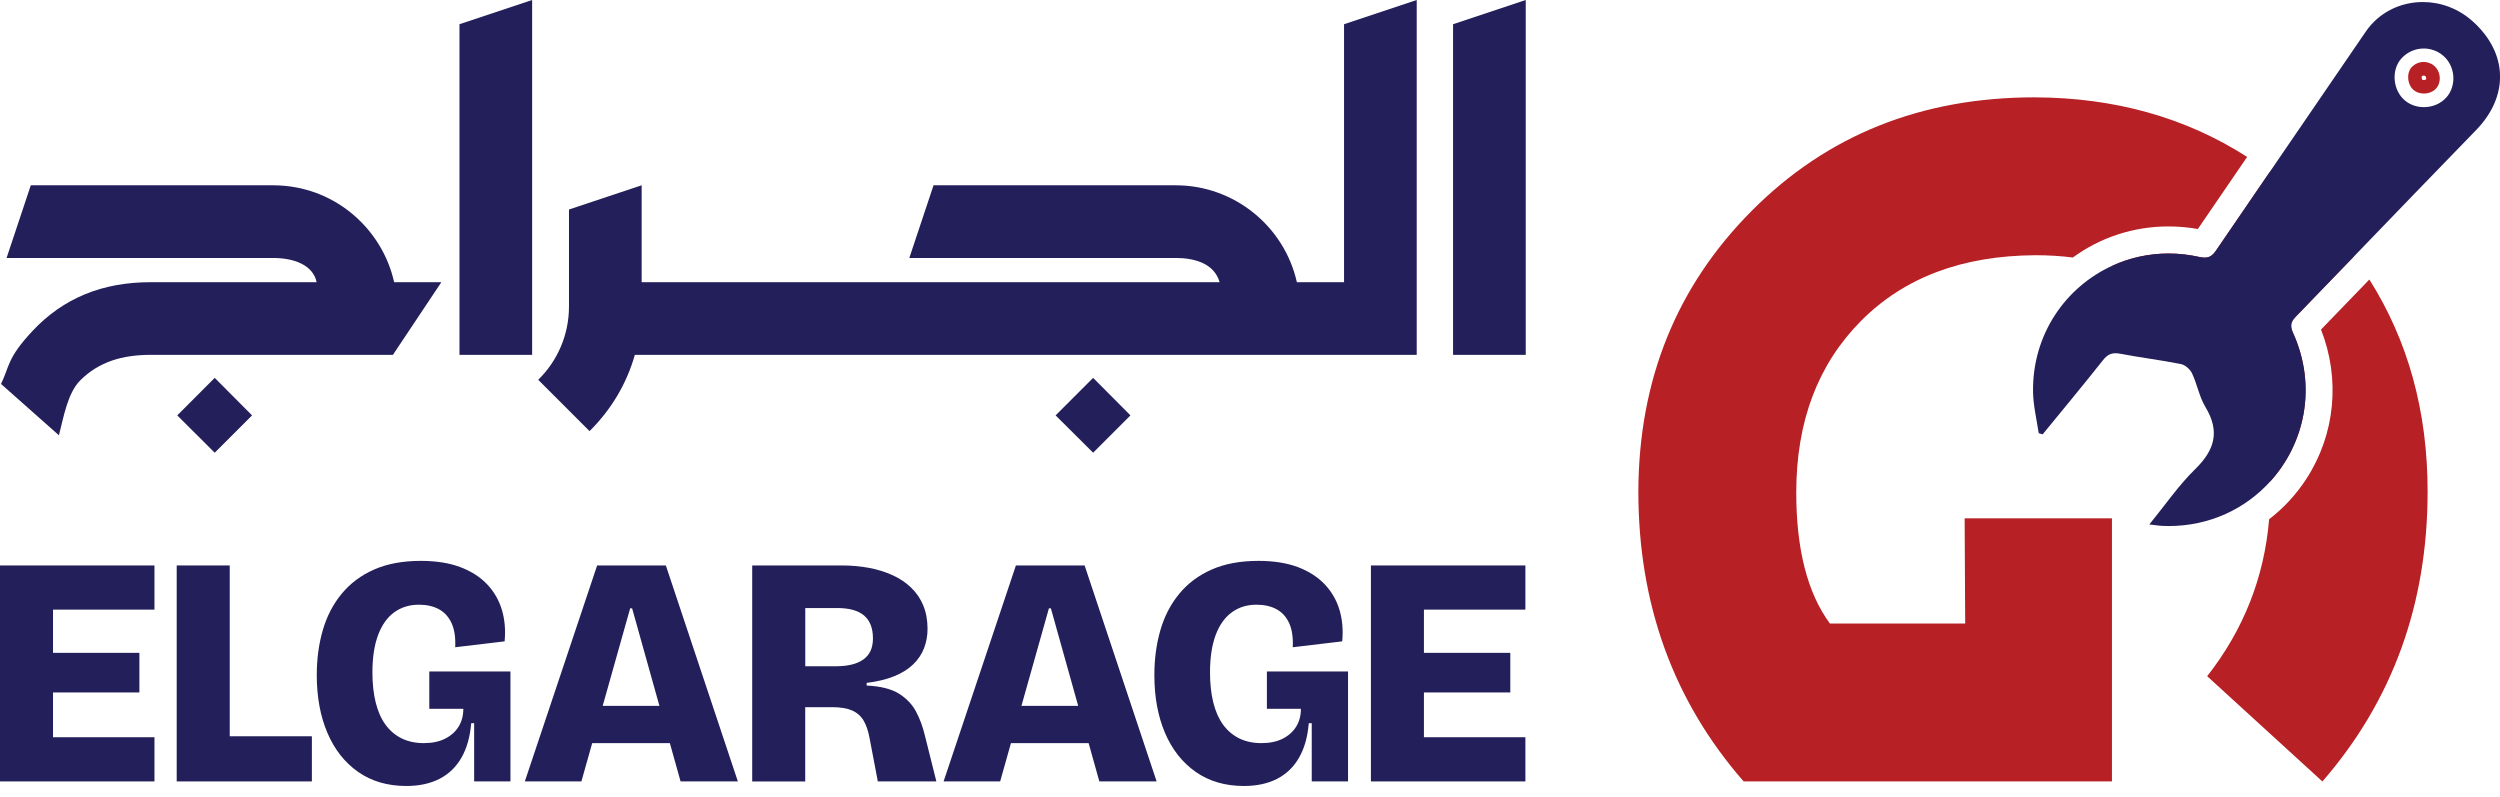
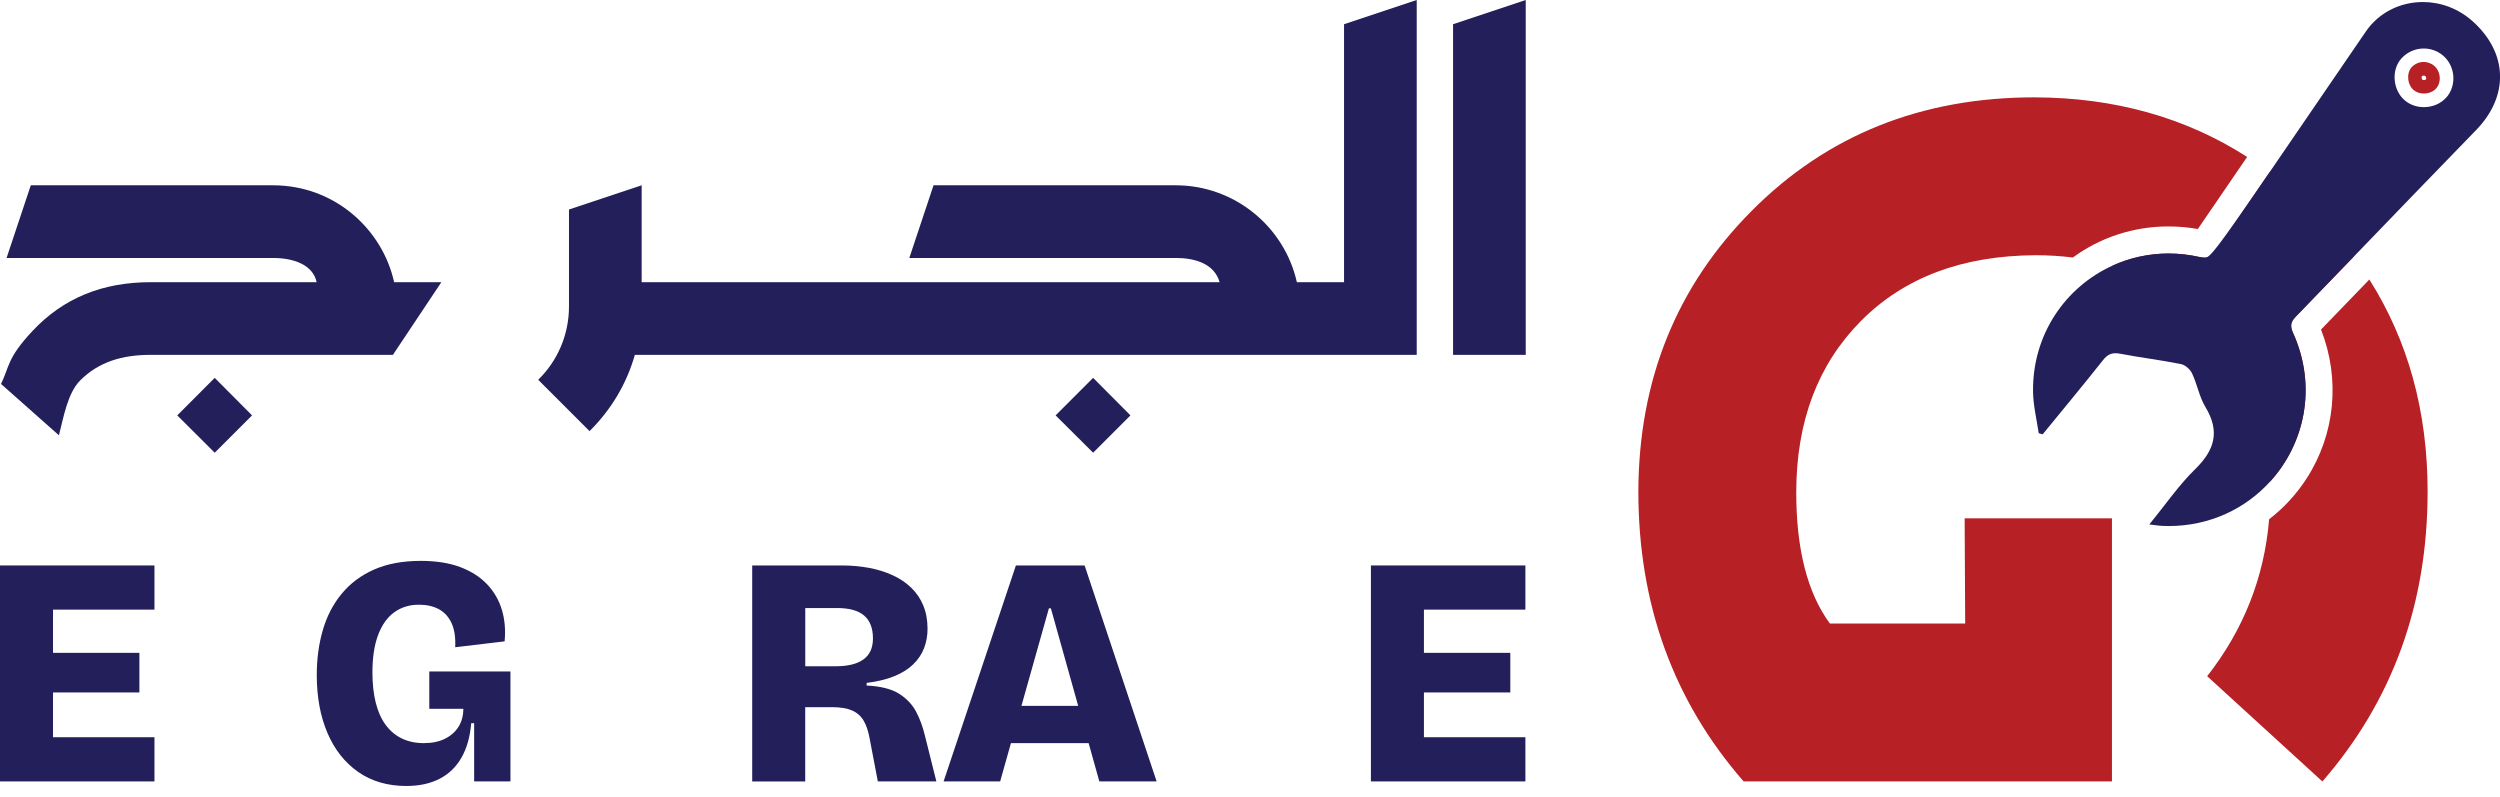
<svg xmlns="http://www.w3.org/2000/svg" width="160" height="51" viewBox="0 0 160 51" fill="none">
  <g clip-path="url(#clip0_3638_15994)">
    <path d="M0 50.011V36.189H3.393V50.011H0ZM2.535 39.016V36.189H9.886V39.016H2.535ZM2.535 44.317V41.782H8.921V44.317H2.535ZM2.535 50.011V47.183H9.886V50.011H2.535Z" fill="#231F5A" />
-     <path d="M11.309 50.011V36.189H14.702V50.011H11.309ZM11.897 50.011V47.121H19.96V50.011H11.897Z" fill="#231F5A" />
    <path d="M26.01 50.303C24.81 50.303 23.78 50.004 22.922 49.403C22.064 48.802 21.408 47.97 20.953 46.901C20.498 45.831 20.273 44.599 20.273 43.205C20.273 42.172 20.403 41.213 20.66 40.326C20.917 39.439 21.32 38.665 21.866 38.002C22.412 37.339 23.101 36.822 23.939 36.452C24.778 36.081 25.776 35.896 26.933 35.896C27.911 35.896 28.749 36.029 29.455 36.293C30.16 36.559 30.735 36.93 31.184 37.404C31.629 37.879 31.944 38.428 32.126 39.049C32.308 39.669 32.363 40.336 32.295 41.047L29.133 41.424C29.162 40.797 29.084 40.284 28.902 39.884C28.72 39.487 28.45 39.188 28.096 38.993C27.739 38.798 27.31 38.701 26.809 38.701C26.208 38.701 25.685 38.86 25.239 39.182C24.791 39.504 24.446 39.985 24.203 40.628C23.959 41.272 23.835 42.074 23.835 43.036C23.835 43.748 23.904 44.388 24.043 44.954C24.183 45.519 24.391 45.994 24.671 46.377C24.95 46.761 25.295 47.053 25.707 47.258C26.12 47.459 26.591 47.56 27.121 47.56C27.651 47.56 28.106 47.466 28.483 47.278C28.86 47.089 29.149 46.829 29.351 46.504C29.552 46.176 29.653 45.795 29.653 45.363H27.475V42.974H32.669V50.011H30.345V46.283H30.157C30.085 47.148 29.88 47.882 29.539 48.48C29.198 49.081 28.73 49.533 28.135 49.842C27.54 50.147 26.832 50.303 26.01 50.303Z" fill="#231F5A" />
-     <path d="M33.589 50.011L38.217 36.189H42.614L47.223 50.011H43.557L40.456 38.935H40.33L37.21 50.011H33.586H33.589ZM36.205 47.56V45.175H45.023V47.56H36.205Z" fill="#231F5A" />
    <path d="M48.141 50.011V36.189H53.877C54.491 36.189 55.073 36.241 55.625 36.345C56.178 36.449 56.678 36.608 57.133 36.816C57.588 37.024 57.982 37.29 58.316 37.612C58.651 37.934 58.911 38.314 59.09 38.753C59.272 39.192 59.363 39.692 59.363 40.251C59.363 40.683 59.288 41.093 59.142 41.476C58.996 41.86 58.765 42.208 58.45 42.513C58.134 42.822 57.731 43.075 57.234 43.277C56.737 43.478 56.149 43.621 55.466 43.706V43.875C56.36 43.917 57.052 44.093 57.54 44.398C58.027 44.707 58.394 45.093 58.638 45.562C58.882 46.029 59.067 46.536 59.194 47.079L59.928 50.011H56.181L55.658 47.268C55.573 46.793 55.443 46.41 55.271 46.117C55.096 45.825 54.849 45.607 54.527 45.467C54.205 45.328 53.779 45.259 53.25 45.259H51.534V50.014H48.141V50.011ZM51.534 42.64H53.503C54.27 42.64 54.858 42.494 55.261 42.201C55.668 41.909 55.869 41.46 55.869 40.862C55.869 40.206 55.681 39.718 55.304 39.396C54.927 39.075 54.355 38.915 53.588 38.915H51.537V42.643L51.534 42.64Z" fill="#231F5A" />
    <path d="M60.39 50.011L65.018 36.189H69.415L74.024 50.011H70.358L67.257 38.935H67.13L64.01 50.011H60.387H60.39ZM63.01 47.56V45.175H71.827V47.56H63.01Z" fill="#231F5A" />
-     <path d="M79.615 50.303C78.416 50.303 77.386 50.004 76.528 49.403C75.67 48.802 75.013 47.97 74.558 46.901C74.103 45.831 73.879 44.599 73.879 43.205C73.879 42.172 74.009 41.213 74.266 40.326C74.522 39.439 74.925 38.665 75.471 38.002C76.017 37.339 76.706 36.822 77.545 36.452C78.383 36.081 79.381 35.896 80.538 35.896C81.516 35.896 82.355 36.029 83.06 36.293C83.765 36.559 84.341 36.93 84.789 37.404C85.234 37.879 85.55 38.428 85.732 39.049C85.914 39.669 85.969 40.336 85.901 41.047L82.738 41.424C82.764 40.797 82.69 40.284 82.508 39.884C82.326 39.487 82.059 39.188 81.702 38.993C81.344 38.798 80.915 38.701 80.415 38.701C79.813 38.701 79.29 38.86 78.845 39.182C78.396 39.504 78.052 39.985 77.808 40.628C77.564 41.272 77.441 42.074 77.441 43.036C77.441 43.748 77.509 44.388 77.649 44.954C77.789 45.519 77.997 45.994 78.276 46.377C78.556 46.761 78.9 47.053 79.313 47.258C79.726 47.459 80.197 47.56 80.727 47.56C81.256 47.56 81.711 47.466 82.088 47.278C82.465 47.089 82.755 46.829 82.956 46.504C83.158 46.176 83.258 45.795 83.258 45.363H81.081V42.974H86.274V50.011H83.951V46.283H83.762C83.691 47.148 83.486 47.882 83.145 48.48C82.803 49.081 82.335 49.533 81.741 49.842C81.146 50.147 80.437 50.303 79.615 50.303Z" fill="#231F5A" />
    <path d="M87.738 50.011V36.189H91.131V50.011H87.738ZM90.273 39.016V36.189H97.625V39.016H90.273ZM90.273 44.317V41.782H96.659V44.317H90.273ZM90.273 50.011V47.183H97.625V50.011H90.273Z" fill="#231F5A" />
    <path d="M17.473 11.859H1.971L0.421 16.51H17.473C18.79 16.51 20.031 16.945 20.265 18.06H9.644C6.544 18.06 4.051 19.081 2.085 21.177C0.447 22.922 0.609 23.455 0.066 24.573L3.771 27.859C4.067 26.712 4.327 25.152 5.133 24.346C6.326 23.153 7.827 22.711 9.644 22.711H25.146L28.247 18.06H25.224C24.48 14.68 21.425 11.859 17.473 11.859Z" fill="#231F5A" />
-     <path d="M29.406 22.711H34.057V0L29.406 1.55V22.711Z" fill="#231F5A" />
    <path d="M11.344 26.585L13.742 28.974L16.131 26.585L13.742 24.183L11.344 26.585Z" fill="#231F5A" />
    <path d="M67.559 26.585L69.96 28.974L72.349 26.585L69.96 24.183L67.559 26.585Z" fill="#231F5A" />
    <path d="M86.023 18.06H83C82.194 14.479 78.986 11.859 75.249 11.859H59.746L58.196 16.51H75.249C76.429 16.51 77.712 16.851 78.054 18.06H41.066V11.859L36.415 13.409V19.61C36.415 21.424 35.687 23.068 34.491 24.261L34.445 24.307L37.731 27.592L37.776 27.547C39.109 26.214 40.103 24.57 40.63 22.711H90.67V0L86.019 1.55V18.06H86.023Z" fill="#231F5A" />
    <path d="M92.996 1.55V22.711H97.647V0L92.996 1.55Z" fill="#231F5A" />
    <path d="M151.642 17.885C150.618 18.947 149.579 20.023 148.545 21.092C149.79 24.261 149.455 27.791 147.616 30.634C146.962 31.645 146.15 32.519 145.224 33.231C144.912 36.959 143.586 40.306 141.259 43.277L148.633 50.014C153.121 44.85 155.367 38.662 155.367 31.457C155.367 26.335 154.122 21.814 151.636 17.885H151.642ZM130.215 6.23C122.964 6.23 116.929 8.648 112.116 13.487C107.299 18.323 104.878 24.313 104.855 31.453C104.855 38.681 107.101 44.866 111.593 50.011H135.165V33.173H125.737L125.772 39.907H117.114C115.678 37.957 114.96 35.158 114.96 31.522C114.96 26.985 116.338 23.328 119.1 20.543C121.863 17.758 125.587 16.357 130.28 16.334C131.102 16.334 131.895 16.383 132.662 16.481C134.43 15.187 136.553 14.492 138.789 14.492C139.413 14.492 140.04 14.547 140.661 14.657C141.707 13.123 142.767 11.576 143.816 10.043C139.871 7.514 135.334 6.246 130.209 6.23H130.215ZM146.91 20.283C148.155 18.999 149.4 17.709 150.641 16.422C149.887 15.408 149.046 14.436 148.113 13.504C147.2 12.594 146.244 11.765 145.25 11.027C144.102 12.698 142.958 14.371 141.818 16.045C141.606 16.351 141.408 16.487 141.106 16.487C141.008 16.487 140.898 16.474 140.774 16.448C140.105 16.299 139.442 16.224 138.792 16.224C137.515 16.224 136.293 16.5 135.191 17.004C137.427 17.673 139.383 18.83 141.06 20.488C143.732 23.13 145.146 26.575 145.289 30.82C147.499 28.392 148.308 24.755 146.764 21.323C146.569 20.891 146.579 20.628 146.914 20.283H146.91Z" fill="#B72025" />
-     <path d="M158.262 1.375C157.336 0.536 156.188 0.13 155.064 0.13C153.644 0.13 152.262 0.777 151.411 2.021C149.36 5.024 147.303 8.027 145.249 11.027C144.102 12.698 142.958 14.371 141.817 16.045C141.606 16.351 141.407 16.487 141.105 16.487C141.008 16.487 140.897 16.474 140.774 16.448C140.104 16.299 139.441 16.224 138.791 16.224C137.514 16.224 136.292 16.5 135.19 17.004C132.2 18.366 130.078 21.388 130.114 25.041C130.123 25.938 130.344 26.832 130.478 27.726L130.731 27.797C132.025 26.214 133.328 24.645 134.595 23.046C134.836 22.743 135.067 22.607 135.392 22.607C135.479 22.607 135.574 22.62 135.678 22.636C136.974 22.883 138.287 23.042 139.584 23.302C139.857 23.358 140.172 23.64 140.293 23.9C140.621 24.596 140.754 25.399 141.147 26.049C142.087 27.605 141.749 28.795 140.494 30.023C139.435 31.057 138.586 32.305 137.556 33.566C137.936 33.605 138.174 33.65 138.411 33.657C138.538 33.663 138.664 33.667 138.791 33.667C141.437 33.667 143.718 32.549 145.288 30.82C147.498 28.392 148.307 24.755 146.763 21.323C146.568 20.891 146.578 20.628 146.913 20.283C148.158 18.999 149.402 17.709 150.644 16.422C153.25 13.721 155.847 11.021 158.463 8.333C160.576 6.165 160.521 3.412 158.265 1.375H158.262ZM156.572 6.227C156.214 6.643 155.672 6.857 155.129 6.857C154.7 6.857 154.274 6.724 153.936 6.448C153.146 5.808 153.02 4.514 153.67 3.763C154.05 3.331 154.58 3.104 155.119 3.104C155.551 3.104 155.993 3.25 156.351 3.552C157.141 4.218 157.245 5.457 156.575 6.23L156.572 6.227Z" fill="#231F5A" />
+     <path d="M158.262 1.375C157.336 0.536 156.188 0.13 155.064 0.13C153.644 0.13 152.262 0.777 151.411 2.021C149.36 5.024 147.303 8.027 145.249 11.027C141.606 16.351 141.407 16.487 141.105 16.487C141.008 16.487 140.897 16.474 140.774 16.448C140.104 16.299 139.441 16.224 138.791 16.224C137.514 16.224 136.292 16.5 135.19 17.004C132.2 18.366 130.078 21.388 130.114 25.041C130.123 25.938 130.344 26.832 130.478 27.726L130.731 27.797C132.025 26.214 133.328 24.645 134.595 23.046C134.836 22.743 135.067 22.607 135.392 22.607C135.479 22.607 135.574 22.62 135.678 22.636C136.974 22.883 138.287 23.042 139.584 23.302C139.857 23.358 140.172 23.64 140.293 23.9C140.621 24.596 140.754 25.399 141.147 26.049C142.087 27.605 141.749 28.795 140.494 30.023C139.435 31.057 138.586 32.305 137.556 33.566C137.936 33.605 138.174 33.65 138.411 33.657C138.538 33.663 138.664 33.667 138.791 33.667C141.437 33.667 143.718 32.549 145.288 30.82C147.498 28.392 148.307 24.755 146.763 21.323C146.568 20.891 146.578 20.628 146.913 20.283C148.158 18.999 149.402 17.709 150.644 16.422C153.25 13.721 155.847 11.021 158.463 8.333C160.576 6.165 160.521 3.412 158.265 1.375H158.262ZM156.572 6.227C156.214 6.643 155.672 6.857 155.129 6.857C154.7 6.857 154.274 6.724 153.936 6.448C153.146 5.808 153.02 4.514 153.67 3.763C154.05 3.331 154.58 3.104 155.119 3.104C155.551 3.104 155.993 3.25 156.351 3.552C157.141 4.218 157.245 5.457 156.575 6.23L156.572 6.227Z" fill="#231F5A" />
    <path d="M155.79 4.212C155.546 4.01 155.29 3.965 155.117 3.965C154.815 3.965 154.526 4.095 154.324 4.326C154.175 4.498 154.1 4.761 154.126 5.041C154.152 5.343 154.282 5.606 154.484 5.772C154.653 5.912 154.883 5.986 155.127 5.986C155.442 5.986 155.738 5.863 155.914 5.658C156.083 5.466 156.164 5.2 156.141 4.924C156.118 4.644 155.992 4.384 155.787 4.212H155.79ZM155.26 5.089C155.26 5.089 155.199 5.122 155.127 5.122C155.069 5.122 155.036 5.109 155.03 5.102C154.994 5.067 154.974 4.943 154.991 4.885C155.033 4.846 155.082 4.836 155.114 4.836C155.179 4.836 155.215 4.868 155.228 4.878C155.254 4.898 155.27 4.943 155.277 4.995C155.277 5.047 155.264 5.083 155.26 5.089ZM155.79 4.212C155.546 4.01 155.29 3.965 155.117 3.965C154.815 3.965 154.526 4.095 154.324 4.326C154.175 4.498 154.1 4.761 154.126 5.041C154.152 5.343 154.282 5.606 154.484 5.772C154.653 5.912 154.883 5.986 155.127 5.986C155.442 5.986 155.738 5.863 155.914 5.658C156.083 5.466 156.164 5.2 156.141 4.924C156.118 4.644 155.992 4.384 155.787 4.212H155.79ZM155.26 5.089C155.26 5.089 155.199 5.122 155.127 5.122C155.069 5.122 155.036 5.109 155.03 5.102C154.994 5.067 154.974 4.943 154.991 4.885C155.033 4.846 155.082 4.836 155.114 4.836C155.179 4.836 155.215 4.868 155.228 4.878C155.254 4.898 155.27 4.943 155.277 4.995C155.277 5.047 155.264 5.083 155.26 5.089ZM155.79 4.212C155.546 4.01 155.29 3.965 155.117 3.965C154.815 3.965 154.526 4.095 154.324 4.326C154.175 4.498 154.1 4.761 154.126 5.041C154.152 5.343 154.282 5.606 154.484 5.772C154.653 5.912 154.883 5.986 155.127 5.986C155.442 5.986 155.738 5.863 155.914 5.658C156.083 5.466 156.164 5.2 156.141 4.924C156.118 4.644 155.992 4.384 155.787 4.212H155.79ZM155.26 5.089C155.26 5.089 155.199 5.122 155.127 5.122C155.069 5.122 155.036 5.109 155.03 5.102C154.994 5.067 154.974 4.943 154.991 4.885C155.033 4.846 155.082 4.836 155.114 4.836C155.179 4.836 155.215 4.868 155.228 4.878C155.254 4.898 155.27 4.943 155.277 4.995C155.277 5.047 155.264 5.083 155.26 5.089ZM155.79 4.212C155.546 4.01 155.29 3.965 155.117 3.965C154.815 3.965 154.526 4.095 154.324 4.326C154.175 4.498 154.1 4.761 154.126 5.041C154.152 5.343 154.282 5.606 154.484 5.772C154.653 5.912 154.883 5.986 155.127 5.986C155.442 5.986 155.738 5.863 155.914 5.658C156.083 5.466 156.164 5.2 156.141 4.924C156.118 4.644 155.992 4.384 155.787 4.212H155.79ZM155.26 5.089C155.26 5.089 155.199 5.122 155.127 5.122C155.069 5.122 155.036 5.109 155.03 5.102C154.994 5.067 154.974 4.943 154.991 4.885C155.033 4.846 155.082 4.836 155.114 4.836C155.179 4.836 155.215 4.868 155.228 4.878C155.254 4.898 155.27 4.943 155.277 4.995C155.277 5.047 155.264 5.083 155.26 5.089ZM155.79 4.212C155.546 4.01 155.29 3.965 155.117 3.965C154.815 3.965 154.526 4.095 154.324 4.326C154.175 4.498 154.1 4.761 154.126 5.041C154.152 5.343 154.282 5.606 154.484 5.772C154.653 5.912 154.883 5.986 155.127 5.986C155.442 5.986 155.738 5.863 155.914 5.658C156.083 5.466 156.164 5.2 156.141 4.924C156.118 4.644 155.992 4.384 155.787 4.212H155.79ZM155.26 5.089C155.26 5.089 155.199 5.122 155.127 5.122C155.069 5.122 155.036 5.109 155.03 5.102C154.994 5.067 154.974 4.943 154.991 4.885C155.033 4.846 155.082 4.836 155.114 4.836C155.179 4.836 155.215 4.868 155.228 4.878C155.254 4.898 155.27 4.943 155.277 4.995C155.277 5.047 155.264 5.083 155.26 5.089Z" fill="#B72025" />
  </g>
  <defs>
    <clipPath id="clip0_3638_15994">
      <rect width="160" height="50.303" fill="white" />
    </clipPath>
  </defs>
</svg>